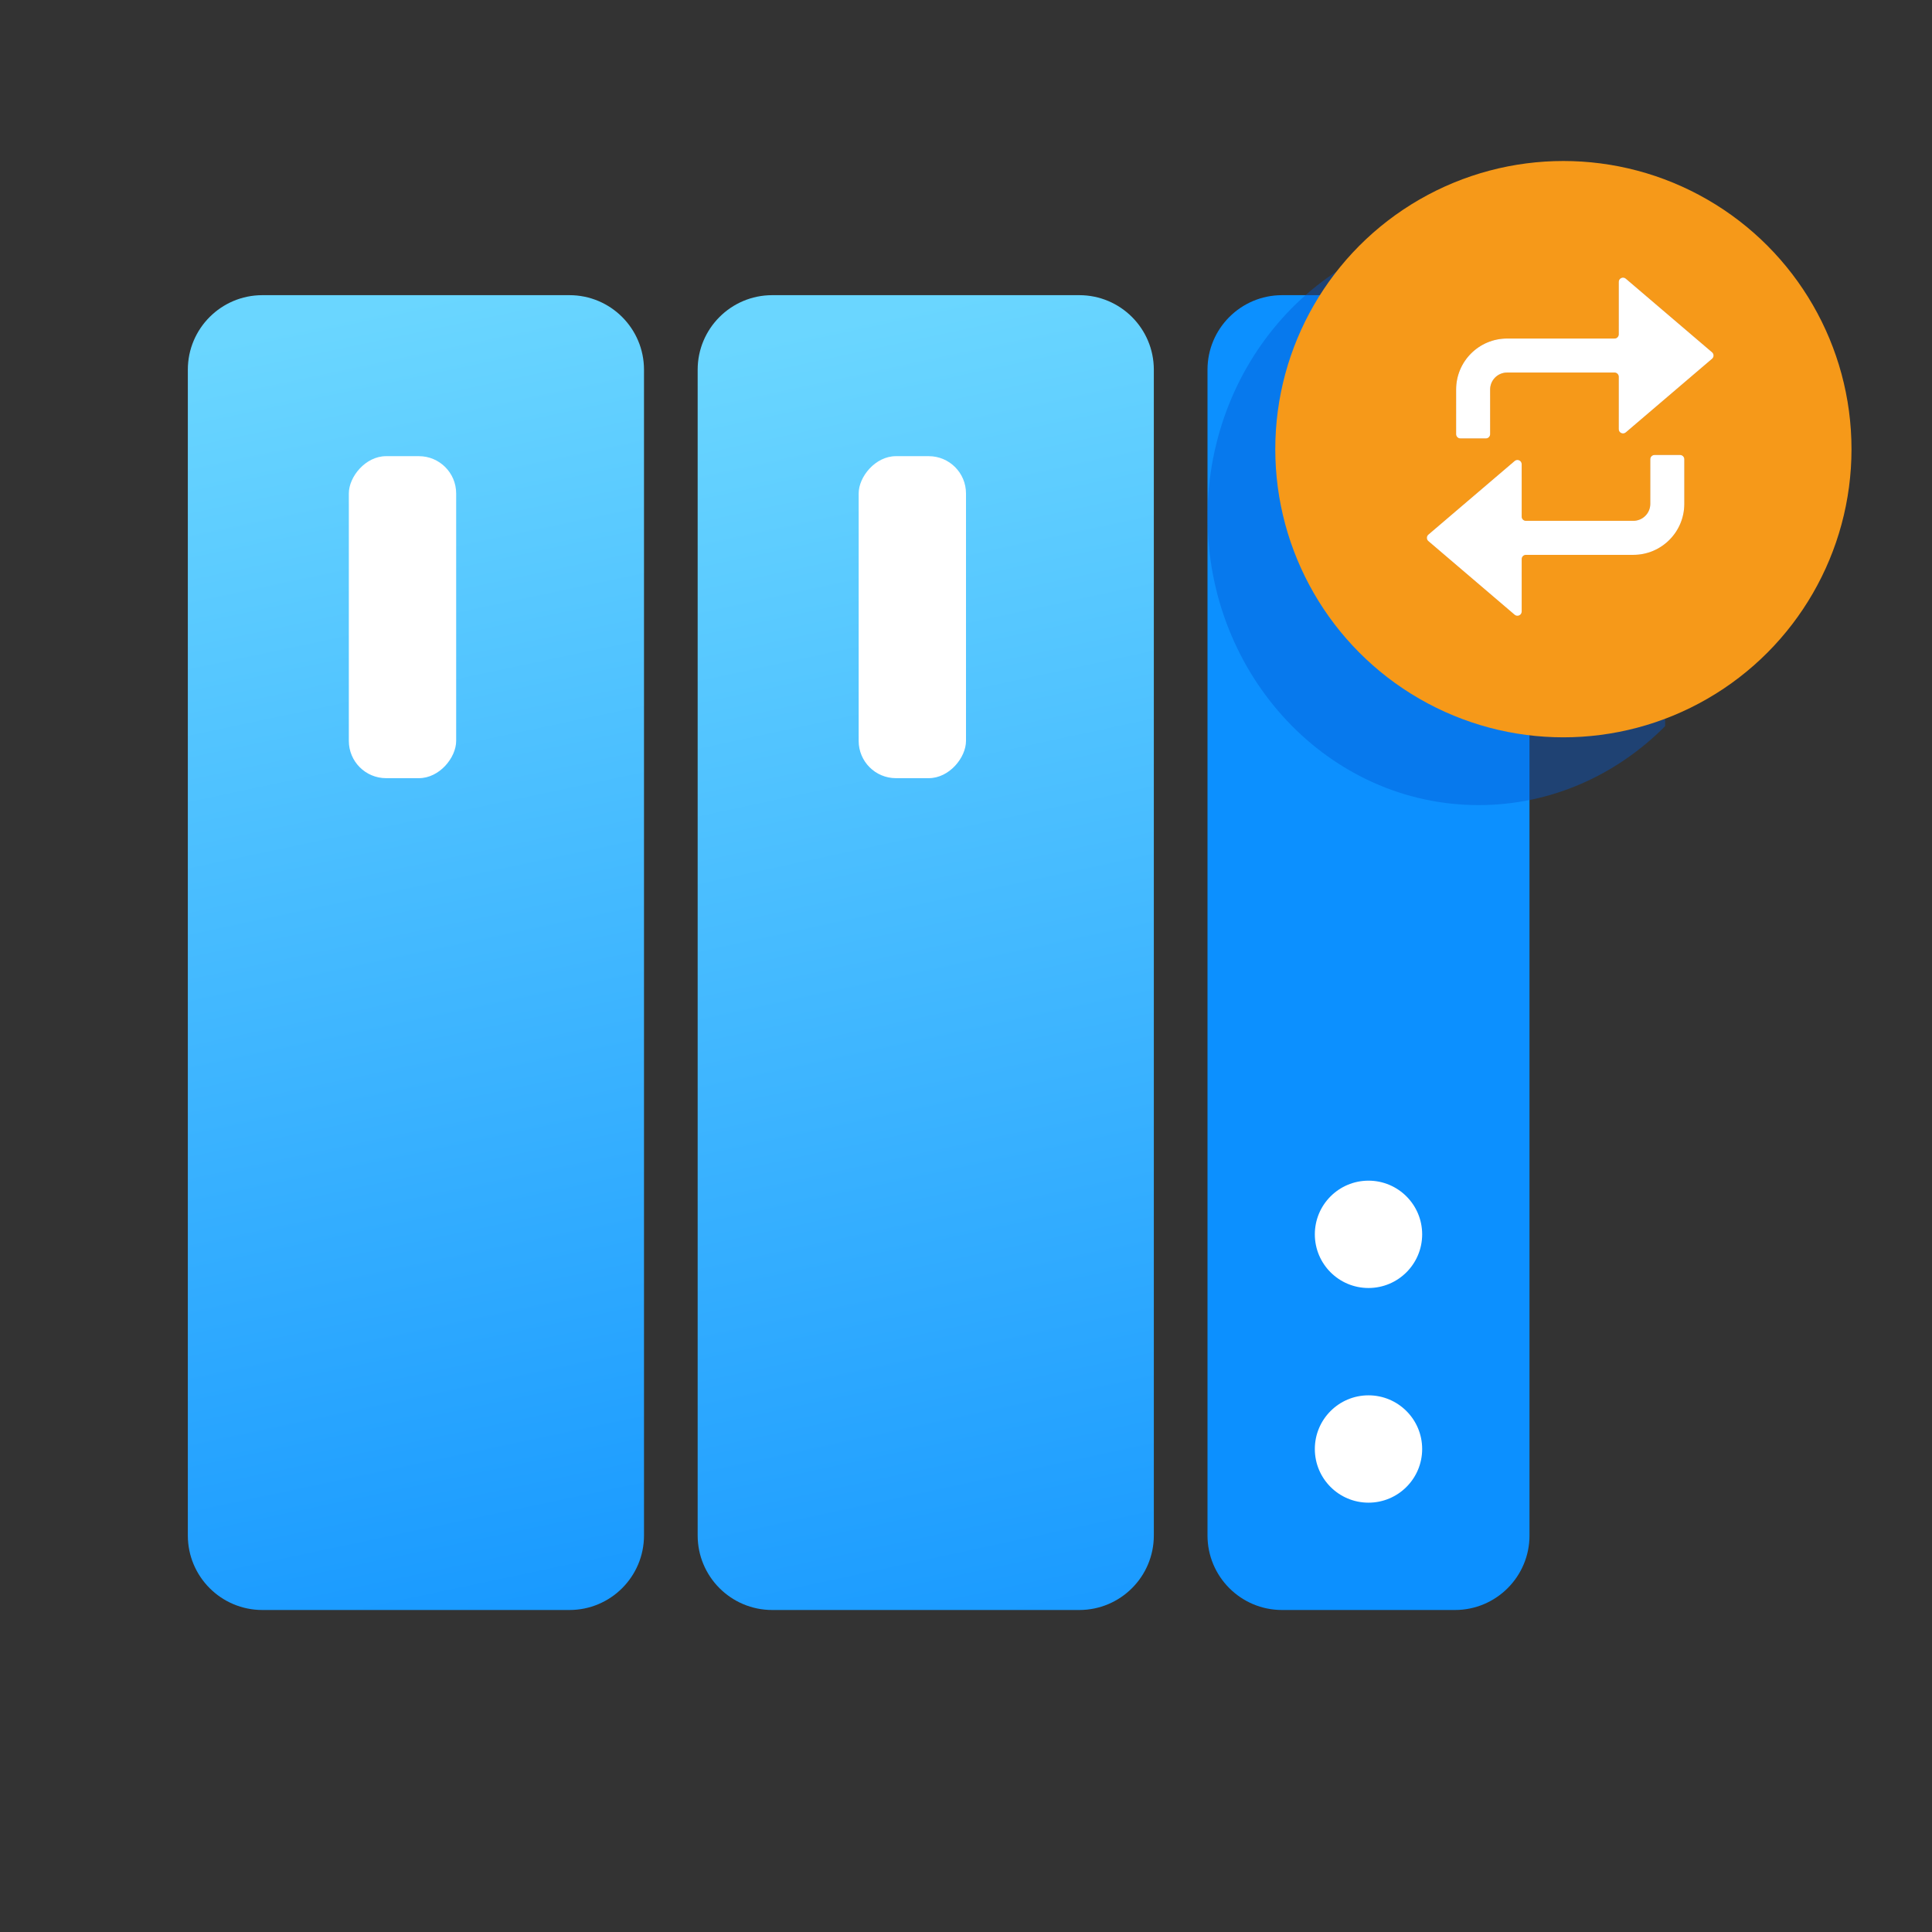
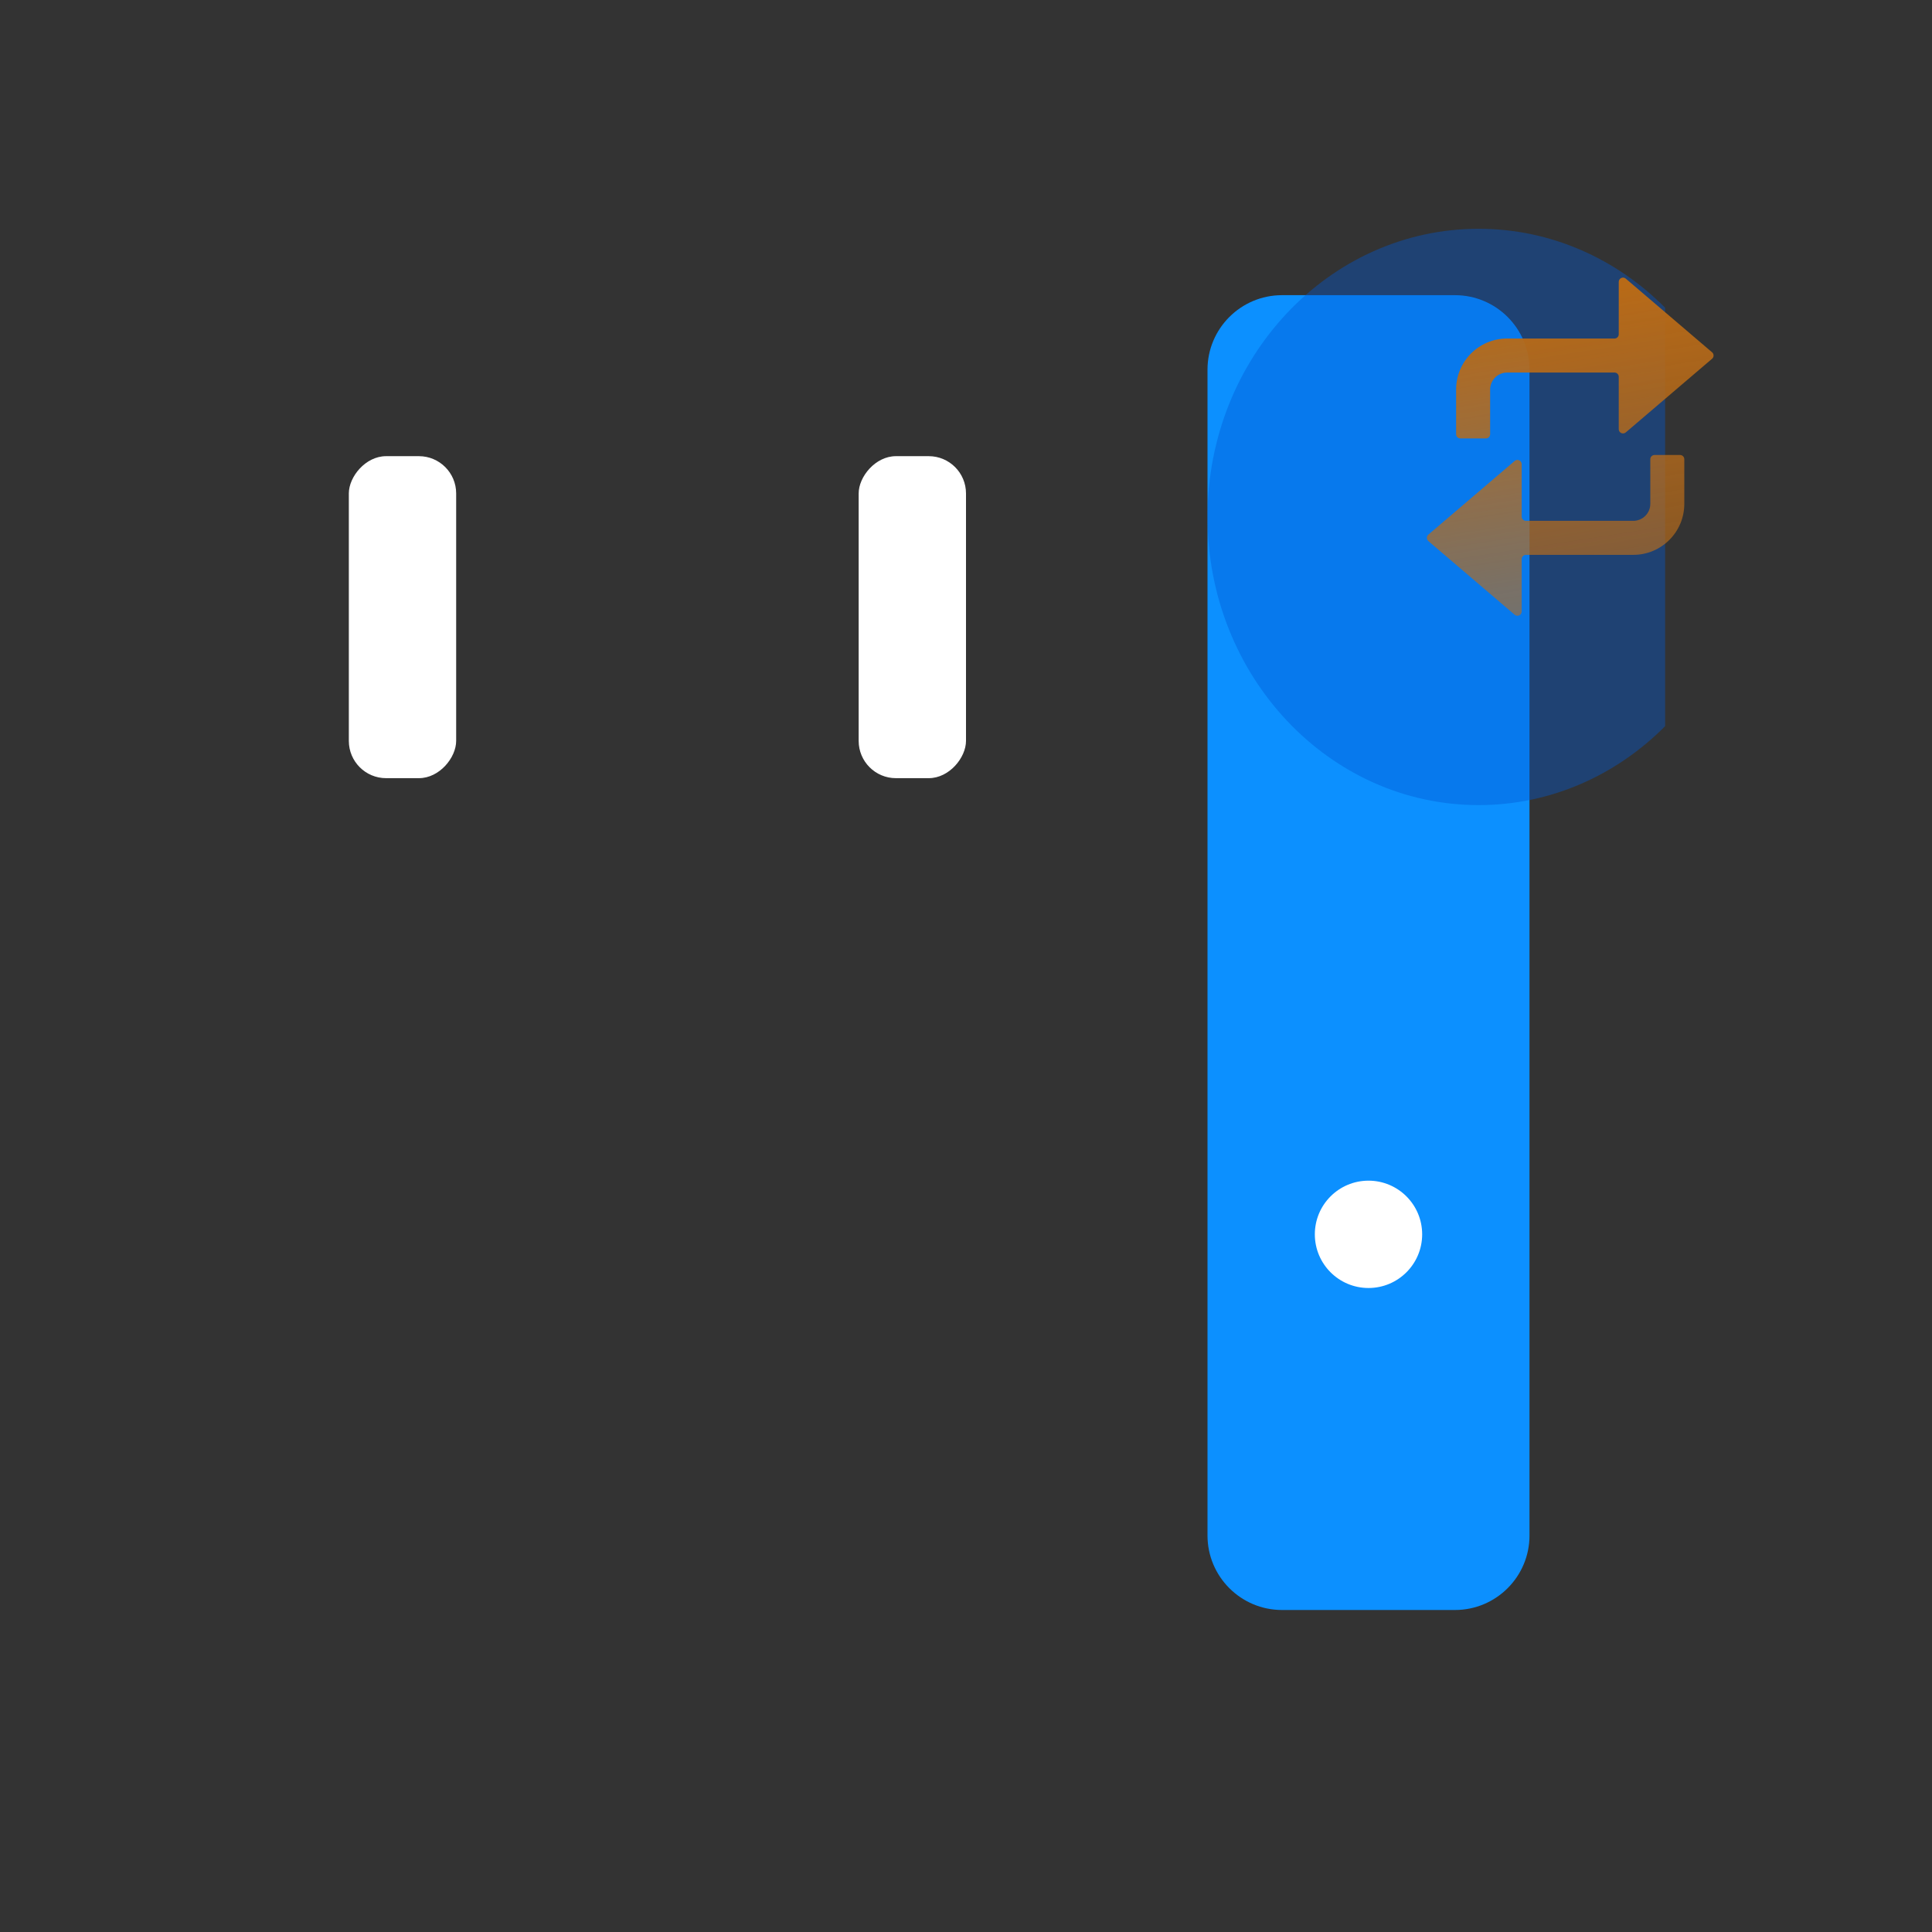
<svg xmlns="http://www.w3.org/2000/svg" width="72" height="72" viewBox="0 0 72 72" fill="none">
  <rect x="0" y="0" width="72" height="72" fill="#333333" stroke="none" />
  <path fill-rule="evenodd" clip-rule="evenodd" d="M57 13.778C57 12.244 55.756 11 54.222 11L47.778 11C46.244 11 45 12.244 45 13.778L45 57.222C45 58.756 46.244 60 47.778 60H54.222C55.756 60 57 58.756 57 57.222L57 13.778Z" fill="#0C90FF" />
-   <path d="M24 13.778C24 12.244 22.756 11 21.222 11L9.778 11C8.243 11 7 12.244 7 13.778L7 57.222C7 58.756 8.243 60 9.778 60H21.222C22.756 60 24 58.756 24 57.222L24 13.778Z" fill="url(#paint0_linear_3859_30835)" />
-   <path d="M43 13.778C43 12.244 41.756 11 40.222 11L28.778 11C27.244 11 26 12.244 26 13.778L26 57.222C26 58.756 27.244 60 28.778 60H40.222C41.756 60 43 58.756 43 57.222L43 13.778Z" fill="url(#paint1_linear_3859_30835)" />
  <rect width="4" height="12" rx="1.389" transform="matrix(-1 0 0 1 17 17)" fill="white" />
  <rect width="4" height="12" rx="1.389" transform="matrix(-1 0 0 1 36 17)" fill="white" />
  <circle r="2" transform="matrix(-1 0 0 1 51 46)" fill="white" />
-   <circle r="2" transform="matrix(-1 0 0 1 51 54)" fill="white" />
  <path opacity="0.4" fill-rule="evenodd" clip-rule="evenodd" d="M62.054 11.468C60.243 9.645 57.797 8.526 55.105 8.526C49.524 8.526 45 13.334 45 19.265C45 25.196 49.524 30.004 55.105 30.004C57.797 30.004 60.243 28.886 62.054 27.063V11.468Z" fill="#0058D3" />
-   <ellipse cx="58.263" cy="16.739" rx="10.737" ry="10.739" fill="#F69919" />
  <path fill-rule="evenodd" clip-rule="evenodd" d="M63.804 13.129L60.588 10.384C60.485 10.296 60.326 10.369 60.326 10.504V12.458C60.326 12.545 60.255 12.616 60.168 12.616H56.166C55.117 12.616 54.265 13.467 54.265 14.517V16.18C54.265 16.268 54.336 16.339 54.424 16.339H55.374C55.462 16.339 55.533 16.268 55.533 16.18V14.517C55.533 14.167 55.816 13.884 56.166 13.884H60.168C60.255 13.884 60.326 13.955 60.326 14.042V15.995C60.326 16.13 60.485 16.203 60.588 16.115L63.804 13.37C63.878 13.307 63.878 13.192 63.804 13.129ZM53.231 20.165L56.447 22.91C56.55 22.998 56.709 22.925 56.709 22.79V20.836C56.709 20.749 56.779 20.678 56.867 20.678H60.868C61.918 20.678 62.769 19.827 62.769 18.777V17.114C62.769 17.026 62.698 16.956 62.611 16.956H61.66C61.573 16.956 61.502 17.026 61.502 17.114V18.777C61.502 19.127 61.218 19.41 60.868 19.41H56.867C56.779 19.41 56.709 19.34 56.709 19.252V17.299C56.709 17.164 56.55 17.091 56.447 17.179L53.231 19.924C53.157 19.987 53.157 20.102 53.231 20.165Z" fill="url(#paint2_linear_3859_30835)" />
-   <path fill-rule="evenodd" clip-rule="evenodd" d="M63.804 13.129L60.588 10.384C60.485 10.296 60.326 10.369 60.326 10.504V12.458C60.326 12.545 60.255 12.616 60.168 12.616H56.166C55.117 12.616 54.265 13.467 54.265 14.517V16.18C54.265 16.268 54.336 16.339 54.424 16.339H55.374C55.462 16.339 55.533 16.268 55.533 16.18V14.517C55.533 14.167 55.816 13.884 56.166 13.884H60.168C60.255 13.884 60.326 13.955 60.326 14.042V15.995C60.326 16.13 60.485 16.203 60.588 16.115L63.804 13.37C63.878 13.307 63.878 13.192 63.804 13.129ZM53.231 20.165L56.447 22.91C56.55 22.998 56.709 22.925 56.709 22.79V20.836C56.709 20.749 56.779 20.678 56.867 20.678H60.868C61.918 20.678 62.769 19.827 62.769 18.777V17.114C62.769 17.026 62.698 16.956 62.611 16.956H61.66C61.573 16.956 61.502 17.026 61.502 17.114V18.777C61.502 19.127 61.218 19.41 60.868 19.41H56.867C56.779 19.41 56.709 19.34 56.709 19.252V17.299C56.709 17.164 56.55 17.091 56.447 17.179L53.231 19.924C53.157 19.987 53.157 20.102 53.231 20.165Z" fill="white" />
  <defs>
    <linearGradient id="paint0_linear_3859_30835" x1="35.333" y1="72.25" x2="22.138" y2="9.763" gradientUnits="userSpaceOnUse">
      <stop stop-color="#0087FF" />
      <stop offset="1" stop-color="#6AD6FF" />
    </linearGradient>
    <linearGradient id="paint1_linear_3859_30835" x1="55.042" y1="73.5" x2="41.327" y2="9.85" gradientUnits="userSpaceOnUse">
      <stop stop-color="#0087FF" />
      <stop offset="1" stop-color="#6AD6FF" />
    </linearGradient>
    <linearGradient id="paint2_linear_3859_30835" x1="56.738" y1="11.237" x2="58.564" y2="22.941" gradientUnits="userSpaceOnUse">
      <stop stop-color="#B86A17" />
      <stop offset="1" stop-color="#B86C1C" stop-opacity="0.6" />
    </linearGradient>
  </defs>
</svg>